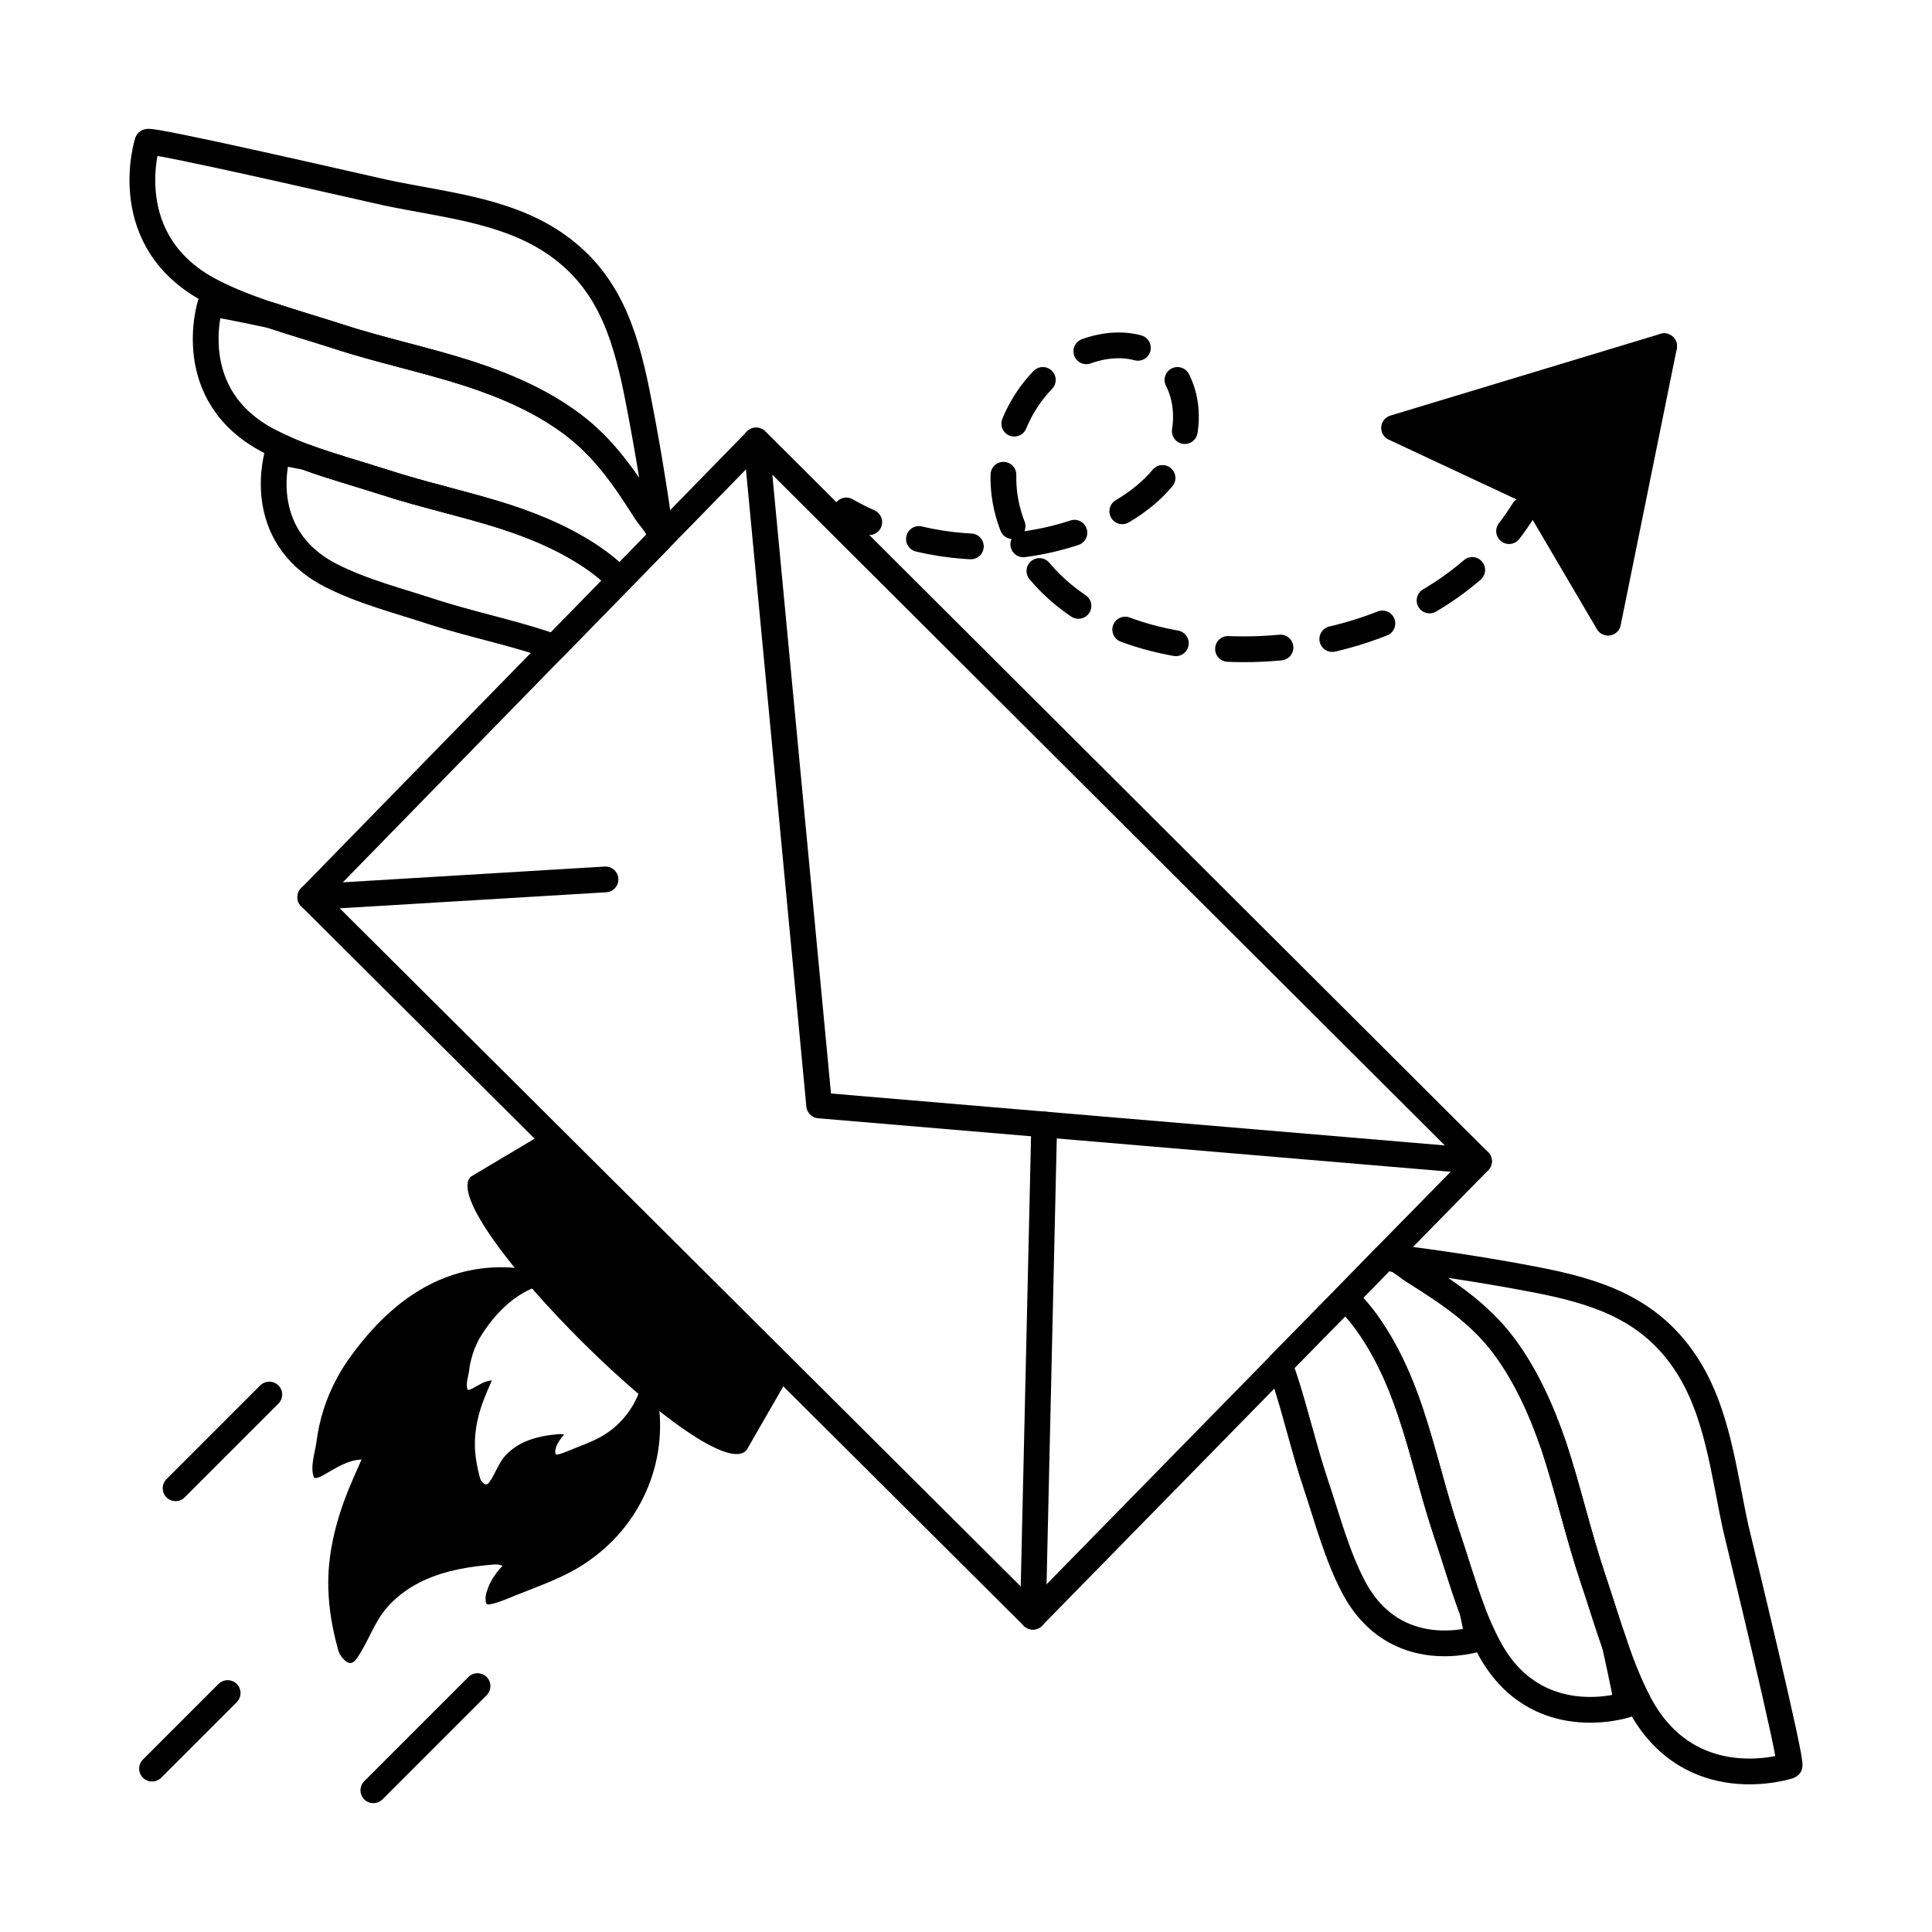
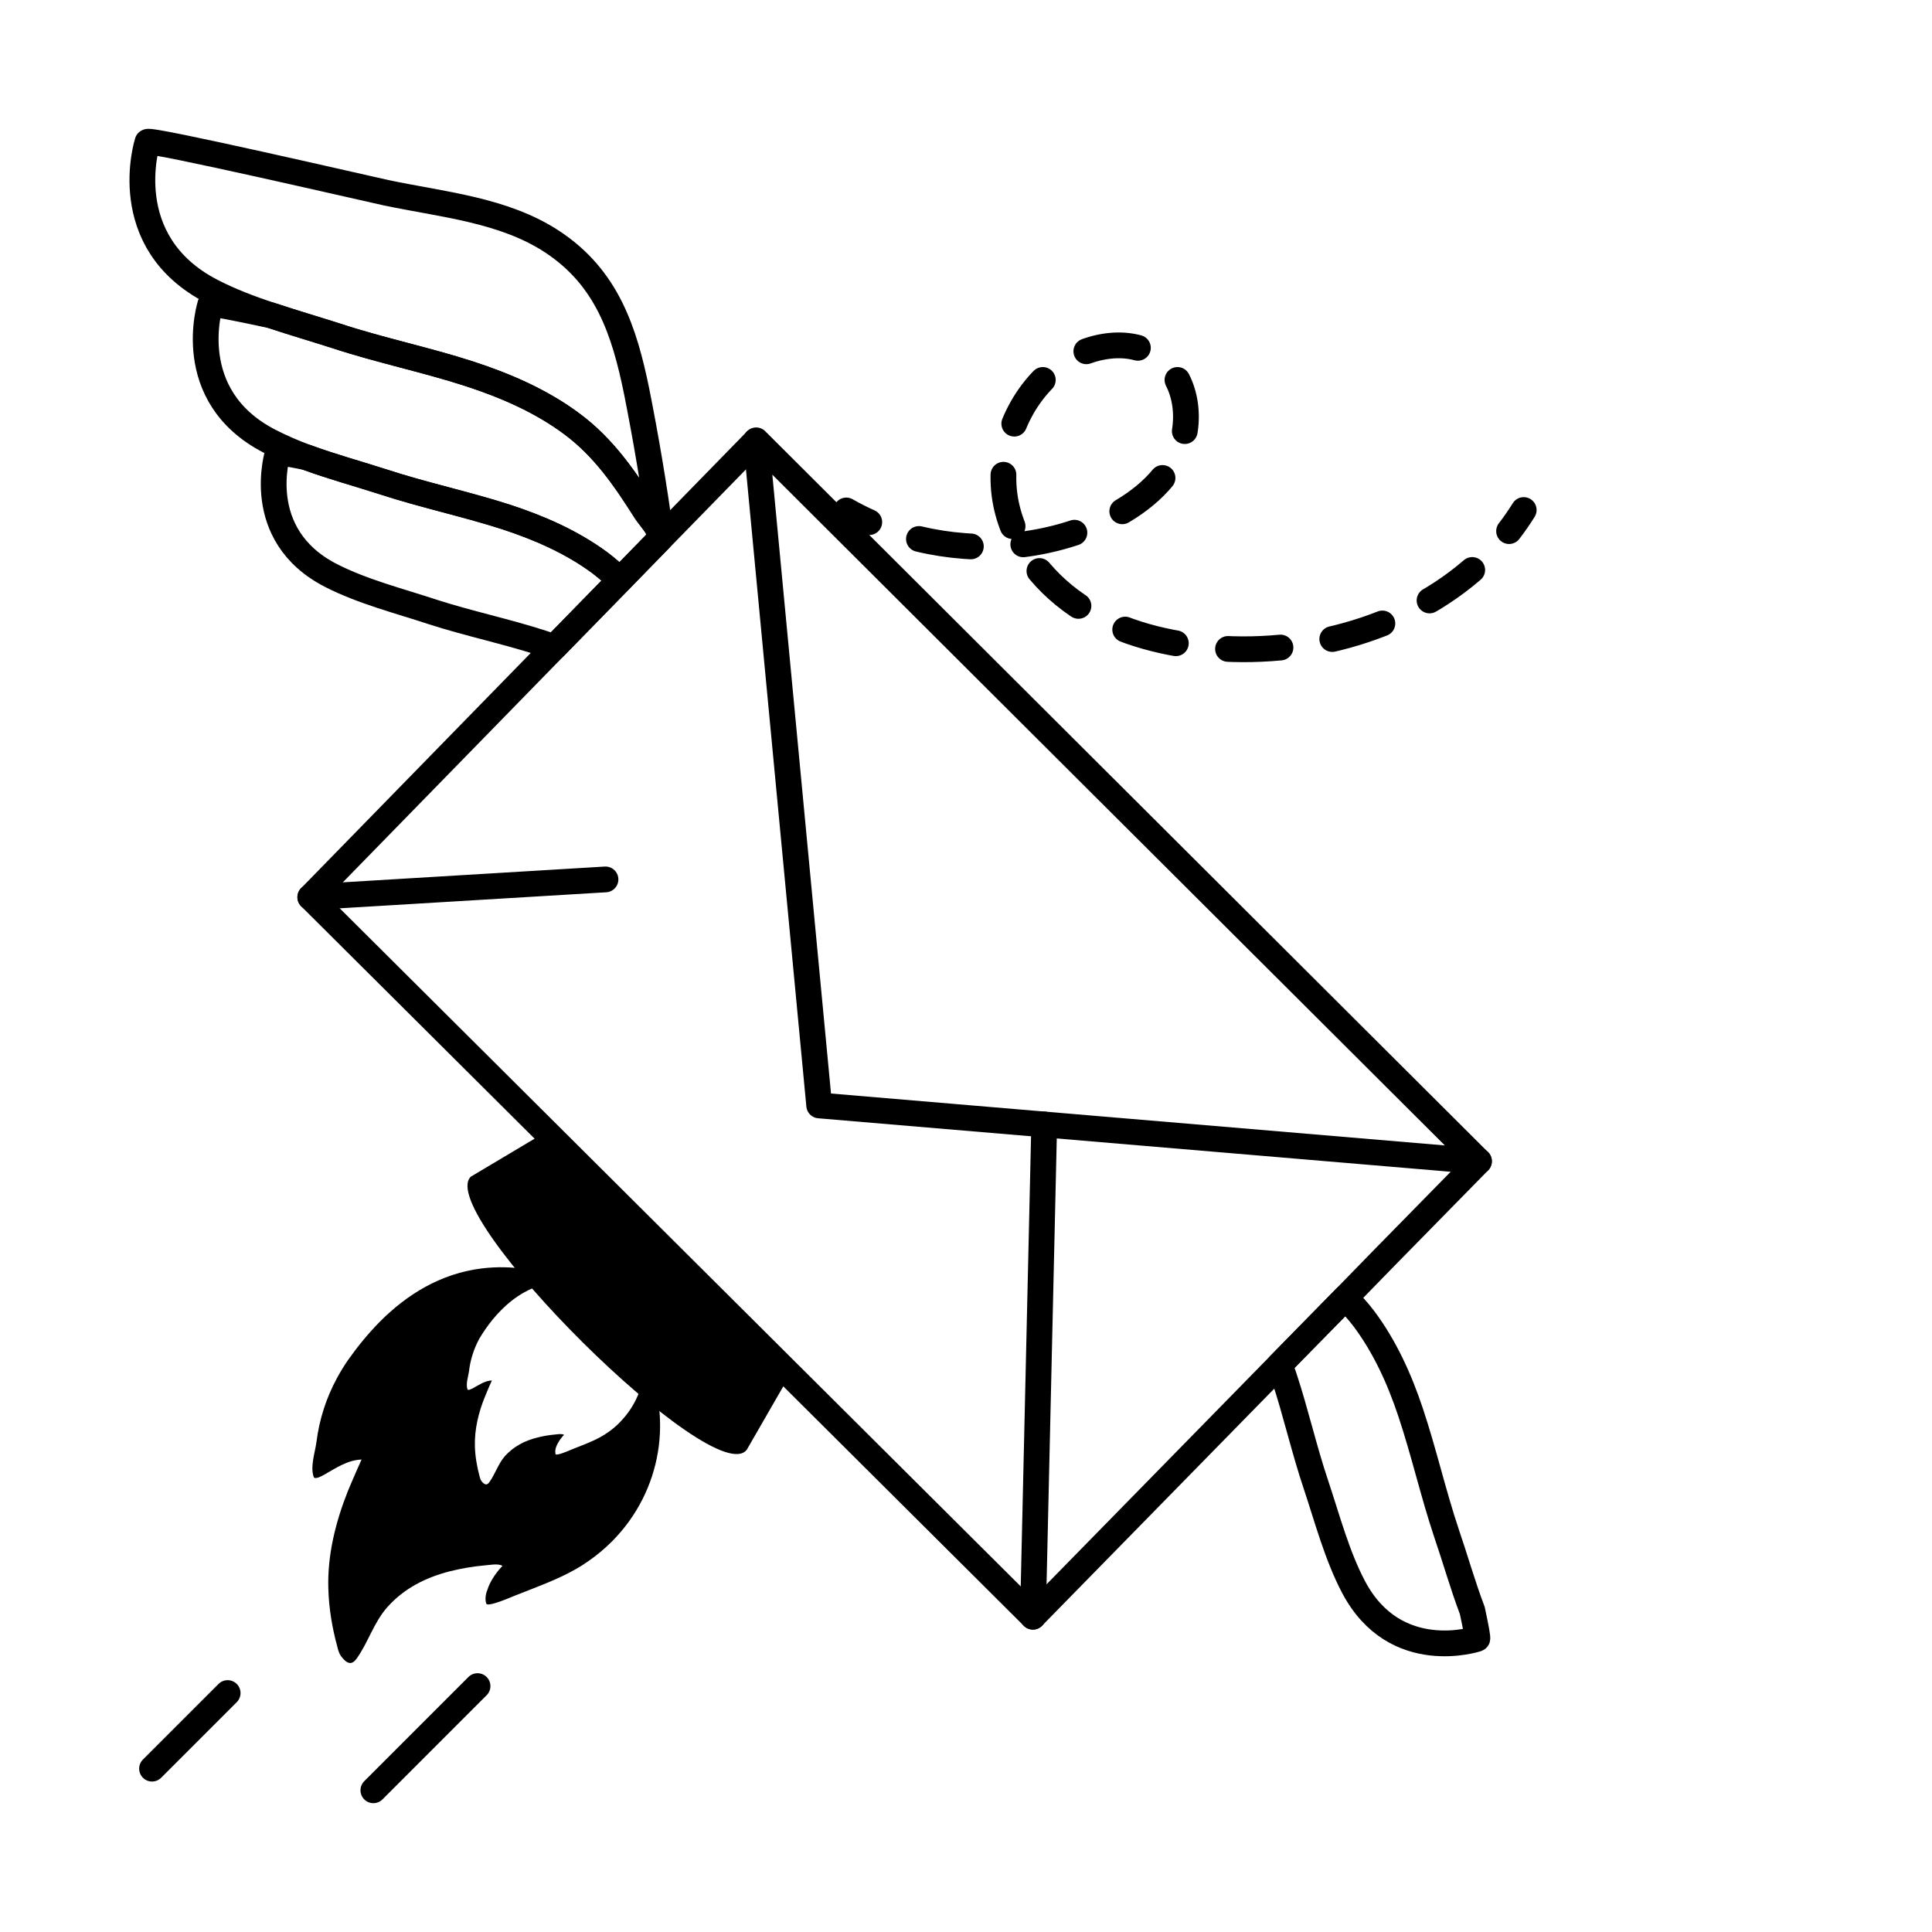
<svg xmlns="http://www.w3.org/2000/svg" version="1.1" id="Layer_1" x="0px" y="0px" viewBox="0 0 75 75" style="enable-background:new 0 0 75 75;" xml:space="preserve">
  <style type="text/css">
	.st0{stroke:#000000;stroke-linecap:round;stroke-linejoin:round;stroke-miterlimit:10;}
	.st1{fill:none;stroke:#000000;stroke-linecap:round;stroke-linejoin:round;stroke-miterlimit:10;}
	.st2{stroke:#030303;stroke-linecap:round;stroke-linejoin:round;stroke-miterlimit:10;}
	.st3{fill:none;stroke:#030303;stroke-linecap:round;stroke-linejoin:round;stroke-miterlimit:10;}
	.st4{fill:none;stroke:#000000;stroke-miterlimit:10;}
	.st5{fill:#FFFFFF;stroke:#000000;stroke-linecap:round;stroke-linejoin:round;stroke-miterlimit:10;}
	.st6{fill:#030303;}
	.st7{fill:none;stroke:#000000;stroke-linecap:round;stroke-linejoin:round;}
	.st8{fill:none;stroke:#000000;stroke-linecap:round;stroke-linejoin:round;stroke-dasharray:2.055,2.055;}
	.st9{fill:none;stroke:#000000;stroke-linecap:round;stroke-linejoin:round;stroke-dasharray:1.892,1.892;}
	.st10{fill:none;stroke:#000000;stroke-linecap:round;stroke-linejoin:round;stroke-dasharray:1.954,1.954;}
	.st11{fill:none;stroke:#000000;stroke-linecap:round;stroke-linejoin:round;stroke-dasharray:1.973,1.973;}
	.st12{fill:none;stroke:#000000;stroke-linecap:round;stroke-linejoin:round;stroke-dasharray:1.999,1.999;}
	.st13{fill:none;stroke:#030303;stroke-linecap:round;stroke-linejoin:round;}
	.st14{fill:none;stroke:#030303;stroke-linecap:round;stroke-linejoin:round;stroke-dasharray:1.925,1.925;}
	.st15{fill:none;stroke:#030303;stroke-linecap:round;stroke-linejoin:round;stroke-dasharray:2.041,2.041;}
	.st16{fill:none;stroke:#000000;stroke-linecap:round;stroke-linejoin:round;stroke-miterlimit:10;stroke-dasharray:2;}
	.st17{fill:none;stroke:#000000;stroke-linecap:round;stroke-linejoin:round;stroke-dasharray:2.093,2.093;}
	.st18{fill:none;stroke:#000000;stroke-linecap:round;stroke-linejoin:round;stroke-dasharray:2.074,2.074;}
	.st19{fill:none;stroke:#000000;stroke-linecap:round;stroke-linejoin:round;stroke-dasharray:1.993,1.993;}
	.st20{fill:none;stroke:#000000;stroke-linecap:round;stroke-linejoin:round;stroke-dasharray:1.978,1.978;}
	.st21{fill:none;stroke:#000000;stroke-linecap:round;stroke-linejoin:round;stroke-dasharray:2.039,2.039;}
	.st22{fill:none;stroke:#000000;stroke-linecap:round;stroke-linejoin:round;stroke-dasharray:2.019,2.019;}
	.st23{fill:none;stroke:#000000;stroke-linecap:round;stroke-linejoin:round;stroke-dasharray:1.939,1.939;}
	.st24{fill:none;}
	.st25{fill:none;stroke:#000000;stroke-linecap:round;stroke-linejoin:round;stroke-dasharray:1.936,1.936;}
	.st26{fill:none;stroke:#000000;stroke-linecap:round;stroke-linejoin:round;stroke-dasharray:1.955,1.955;}
</style>
  <g id="Email_Delivery">
    <g>
      <g>
        <g>
          <path d="M23.766,59.829c-0.29,0.29-0.6,0.55-0.92,0.77      c-0.64,0.46-1.42,0.78-2.16,1.07c-0.23,0.09-0.46,0.18-0.69,0.27      c-0.1,0.04-1.08,0.47-1.12,0.31c-0.05-0.16-0.03-0.35,0.04-0.52      c0.12-0.4,0.43-0.78,0.59-0.94c-0.16-0.11-0.52-0.03-0.7-0.02      c-0.45,0.04-0.91,0.12-1.35,0.23c-0.93,0.24-1.77,0.66-2.42,1.39      c-0.53,0.6-0.74,1.37-1.2,2.01c-0.18,0.24-0.36,0.21-0.6-0.11      c-0.07-0.1-0.11-0.23-0.14-0.36c-0.2-0.73-0.33-1.5-0.35-2.26      c-0.04-1.3,0.28-2.58,0.76-3.79c0.28-0.67,0.53-1.22,0.53-1.22      c-0.55,0.02-1.01,0.34-1.47,0.6c-0.06,0.03-0.35,0.2-0.39,0.07      c-0.14-0.4,0.06-0.97,0.11-1.36c0.11-0.87,0.38-1.71,0.8-2.48      c0.13-0.24,0.27-0.47,0.43-0.7c0.36-0.51,0.76-1,1.19-1.44      c1.08-1.1,2.4-1.91,4-2.11c1.17-0.14,2.35,0.05,3.4,0.54      c-0.21-0.02-0.41-0.01-0.62,0.01c-0.82,0.11-1.49,0.52-2.05,1.09      c-0.22,0.22-0.42,0.47-0.6,0.73c-0.08,0.12-0.16,0.24-0.23,0.36      c-0.21,0.39-0.35,0.82-0.4,1.27c-0.03,0.2-0.13,0.49-0.06,0.69      c0.02,0.07,0.17-0.02,0.2-0.03c0.24-0.13,0.47-0.3,0.75-0.31      c0,0-0.13,0.28-0.27,0.63c-0.25,0.61-0.41,1.27-0.39,1.93      c0.01,0.39,0.08,0.78,0.18,1.16c0.02,0.06,0.03,0.13,0.07,0.18      c0.12,0.16,0.22,0.18,0.31,0.05c0.23-0.32,0.34-0.71,0.61-1.02      c0.34-0.37,0.76-0.59,1.24-0.71c0.23-0.06,0.46-0.1,0.69-0.12      c0.09-0.01,0.27-0.04,0.36,0.01c-0.08,0.08-0.24,0.28-0.31,0.48      c-0.03,0.09-0.04,0.18-0.02,0.27c0.03,0.08,0.53-0.14,0.58-0.16      c0.11-0.05,0.23-0.09,0.35-0.14c0.38-0.15,0.78-0.31,1.11-0.55      c0.16-0.11,0.32-0.24,0.46-0.39c0.7-0.71,1.02-1.66,0.94-2.57      C26.136,54.959,25.716,57.859,23.766,59.829z" />
        </g>
        <path d="M30.666,53.369l-1.67,2.9c-1.22,1.69-12.15-9.19-10.72-10.59     l2.92-1.74L30.666,53.369z" />
        <g>
          <g>
            <path class="st1" d="M57.346,63.619c0,0-3.18,1.06-4.8-2.01       c-0.64-1.21-1.02-2.65-1.45-3.94c-0.47-1.39-0.79-2.83-1.25-4.22       c-0.05-0.16-0.11-0.31-0.17-0.47l2.55-2.6       c0.25,0.25,0.49,0.51,0.71,0.8c0.82,1.09,1.39,2.35,1.82,3.64       c0.52,1.55,0.88,3.16,1.4,4.71c0.33,0.96,0.62,1.99,0.99,2.97       c0.01,0.01,0.01,0.02,0.01,0.03       C57.296,63.179,57.376,63.609,57.346,63.619z" />
-             <path class="st1" d="M63.136,66.179c0,0-3.54,1.18-5.35-2.25       c-0.24-0.44-0.44-0.92-0.63-1.4c0-0.01,0-0.02-0.01-0.03       c-0.37-0.98-0.66-2.01-0.99-2.97c-0.52-1.55-0.88-3.16-1.4-4.71       c-0.43-1.29-1-2.55-1.82-3.64c-0.22-0.29-0.46-0.55-0.71-0.8       l1.53-1.57c0.1,0.02,0.21,0.04,0.31,0.06       c0.06,0.01,0.12,0.02,0.18,0.04c0.23,0.13,0.49,0.35,0.64,0.44       c1.29,0.81,2.51,1.61,3.45,2.84c0.9,1.19,1.51,2.57,1.99,3.97       c0.56,1.7,0.95,3.45,1.52,5.14c0.28,0.83,0.54,1.7,0.84,2.55       C62.976,65.159,63.186,66.159,63.136,66.179z" />
-             <path class="st1" d="M69.466,68.549c0,0-3.87,1.3-5.84-2.44       c-0.37-0.71-0.67-1.47-0.94-2.26c-0.3-0.85-0.56-1.72-0.84-2.55       c-0.57-1.69-0.96-3.44-1.52-5.14c-0.48-1.4-1.09-2.78-1.99-3.97       c-0.94-1.23-2.16-2.03-3.45-2.84c-0.15-0.09-0.41-0.31-0.64-0.44       c-0.06-0.04-0.13-0.07-0.18-0.1c1.84,0.23,3.68,0.51,5.5,0.86       c2.35,0.45,4.42,1.09,5.84,3.2c1.27,1.88,1.5,4.28,1.98,6.46       C67.526,59.929,69.616,68.499,69.466,68.549z" />
          </g>
          <g>
            <path class="st1" d="M24.066,22.519l-2.55,2.61       c-0.16-0.06-0.32-0.12-0.48-0.17c-1.39-0.45-2.83-0.75-4.23-1.2       c-1.3-0.43-2.73-0.79-3.96-1.42c-3.08-1.58-2.06-4.77-2.06-4.77       c0.01-0.03,0.45,0.05,1.1,0.18c0.01,0,0.02,0,0.03,0.01       c0.98,0.36,2.01,0.64,2.97,0.95c1.56,0.51,3.17,0.85,4.73,1.35       c1.29,0.42,2.56,0.97,3.66,1.78       C23.556,22.049,23.816,22.279,24.066,22.519z" />
            <path class="st1" d="M25.616,20.929l-1.55,1.59c-0.25-0.24-0.51-0.47-0.79-0.68       c-1.1-0.81-2.37-1.36-3.66-1.78c-1.56-0.5-3.17-0.84-4.73-1.35       c-0.96-0.31-1.99-0.59-2.97-0.95c-0.01-0.01-0.02-0.01-0.03-0.01       c-0.49-0.18-0.97-0.39-1.42-0.62c-3.44-1.77-2.3-5.32-2.3-5.32       c0.02-0.05,1.04,0.15,2.38,0.44c0.84,0.28,1.7,0.53,2.51,0.79       c1.7,0.56,3.46,0.92,5.16,1.47c1.41,0.46,2.8,1.06,3.99,1.95       c1.24,0.92,2.06,2.13,2.87,3.41c0.1,0.15,0.33,0.41,0.46,0.64       c0.02,0.06,0.03,0.12,0.04,0.18       C25.596,20.769,25.606,20.849,25.616,20.929z" />
            <path class="st1" d="M25.636,20.679c-0.02-0.05-0.06-0.11-0.1-0.17       c-0.13-0.23-0.36-0.49-0.46-0.64c-0.81-1.28-1.63-2.49-2.87-3.41       c-1.19-0.89-2.58-1.49-3.99-1.95c-1.7-0.55-3.46-0.91-5.16-1.47       c-0.81-0.26-1.67-0.51-2.51-0.79c-0.8-0.26-1.59-0.56-2.31-0.93       c-3.76-1.93-2.51-5.81-2.51-5.81c0.04-0.15,8.64,1.84,9.25,1.97       c2.17,0.46,4.58,0.66,6.47,1.91c2.12,1.4,2.79,3.46,3.27,5.81       C25.076,17.009,25.386,18.849,25.636,20.679z" />
          </g>
        </g>
        <g>
          <polyline class="st1" points="57.416,45.079 53.756,48.809 52.226,50.379 49.676,52.979       40.096,62.759 30.666,53.369 21.196,43.939 12.046,34.829 21.516,25.129       24.066,22.519 25.616,20.929 29.336,17.119 29.376,17.279     " />
          <polygon class="st1" points="29.353,17.094 31.801,42.913 57.412,45.079     " />
        </g>
        <line class="st1" x1="12.044" y1="34.829" x2="23.505" y2="34.139" />
        <line class="st1" x1="40.098" y1="62.762" x2="40.536" y2="43.652" />
      </g>
      <line class="st1" x1="18.538" y1="65.454" x2="14.494" y2="69.499" />
-       <line class="st1" x1="10.454" y1="54.136" x2="6.816" y2="57.774" />
      <line class="st1" x1="8.837" y1="65.724" x2="5.902" y2="68.659" />
      <g>
        <g>
          <path class="st7" d="M32.853,19.816c0.29,0.165,0.588,0.317,0.892,0.453" />
          <path class="st21" d="M35.673,20.923c2.313,0.55,4.807,0.356,6.984-0.608      c1.266-0.56,2.471-1.421,3.06-2.674c0.589-1.253,0.381-2.943-0.739-3.757      c-1.165-0.847-2.87-0.477-4.001,0.416c-1.542,1.217-2.316,3.332-1.924,5.257      c0.35,1.72,1.554,3.191,3.046,4.116c1.492,0.924,3.25,1.345,5,1.485      c3.935,0.314,8.156-0.948,10.824-3.768" />
          <path class="st7" d="M58.582,20.618c0.202-0.262,0.391-0.535,0.568-0.819" />
        </g>
      </g>
      <g>
-         <polygon class="st0" points="62.424,24.174 59.445,19.104 54.118,16.612 64.602,13.44      64.602,13.44    " />
-         <line class="st1" x1="64.602" y1="13.44" x2="59.445" y2="19.104" />
-       </g>
+         </g>
    </g>
  </g>
</svg>